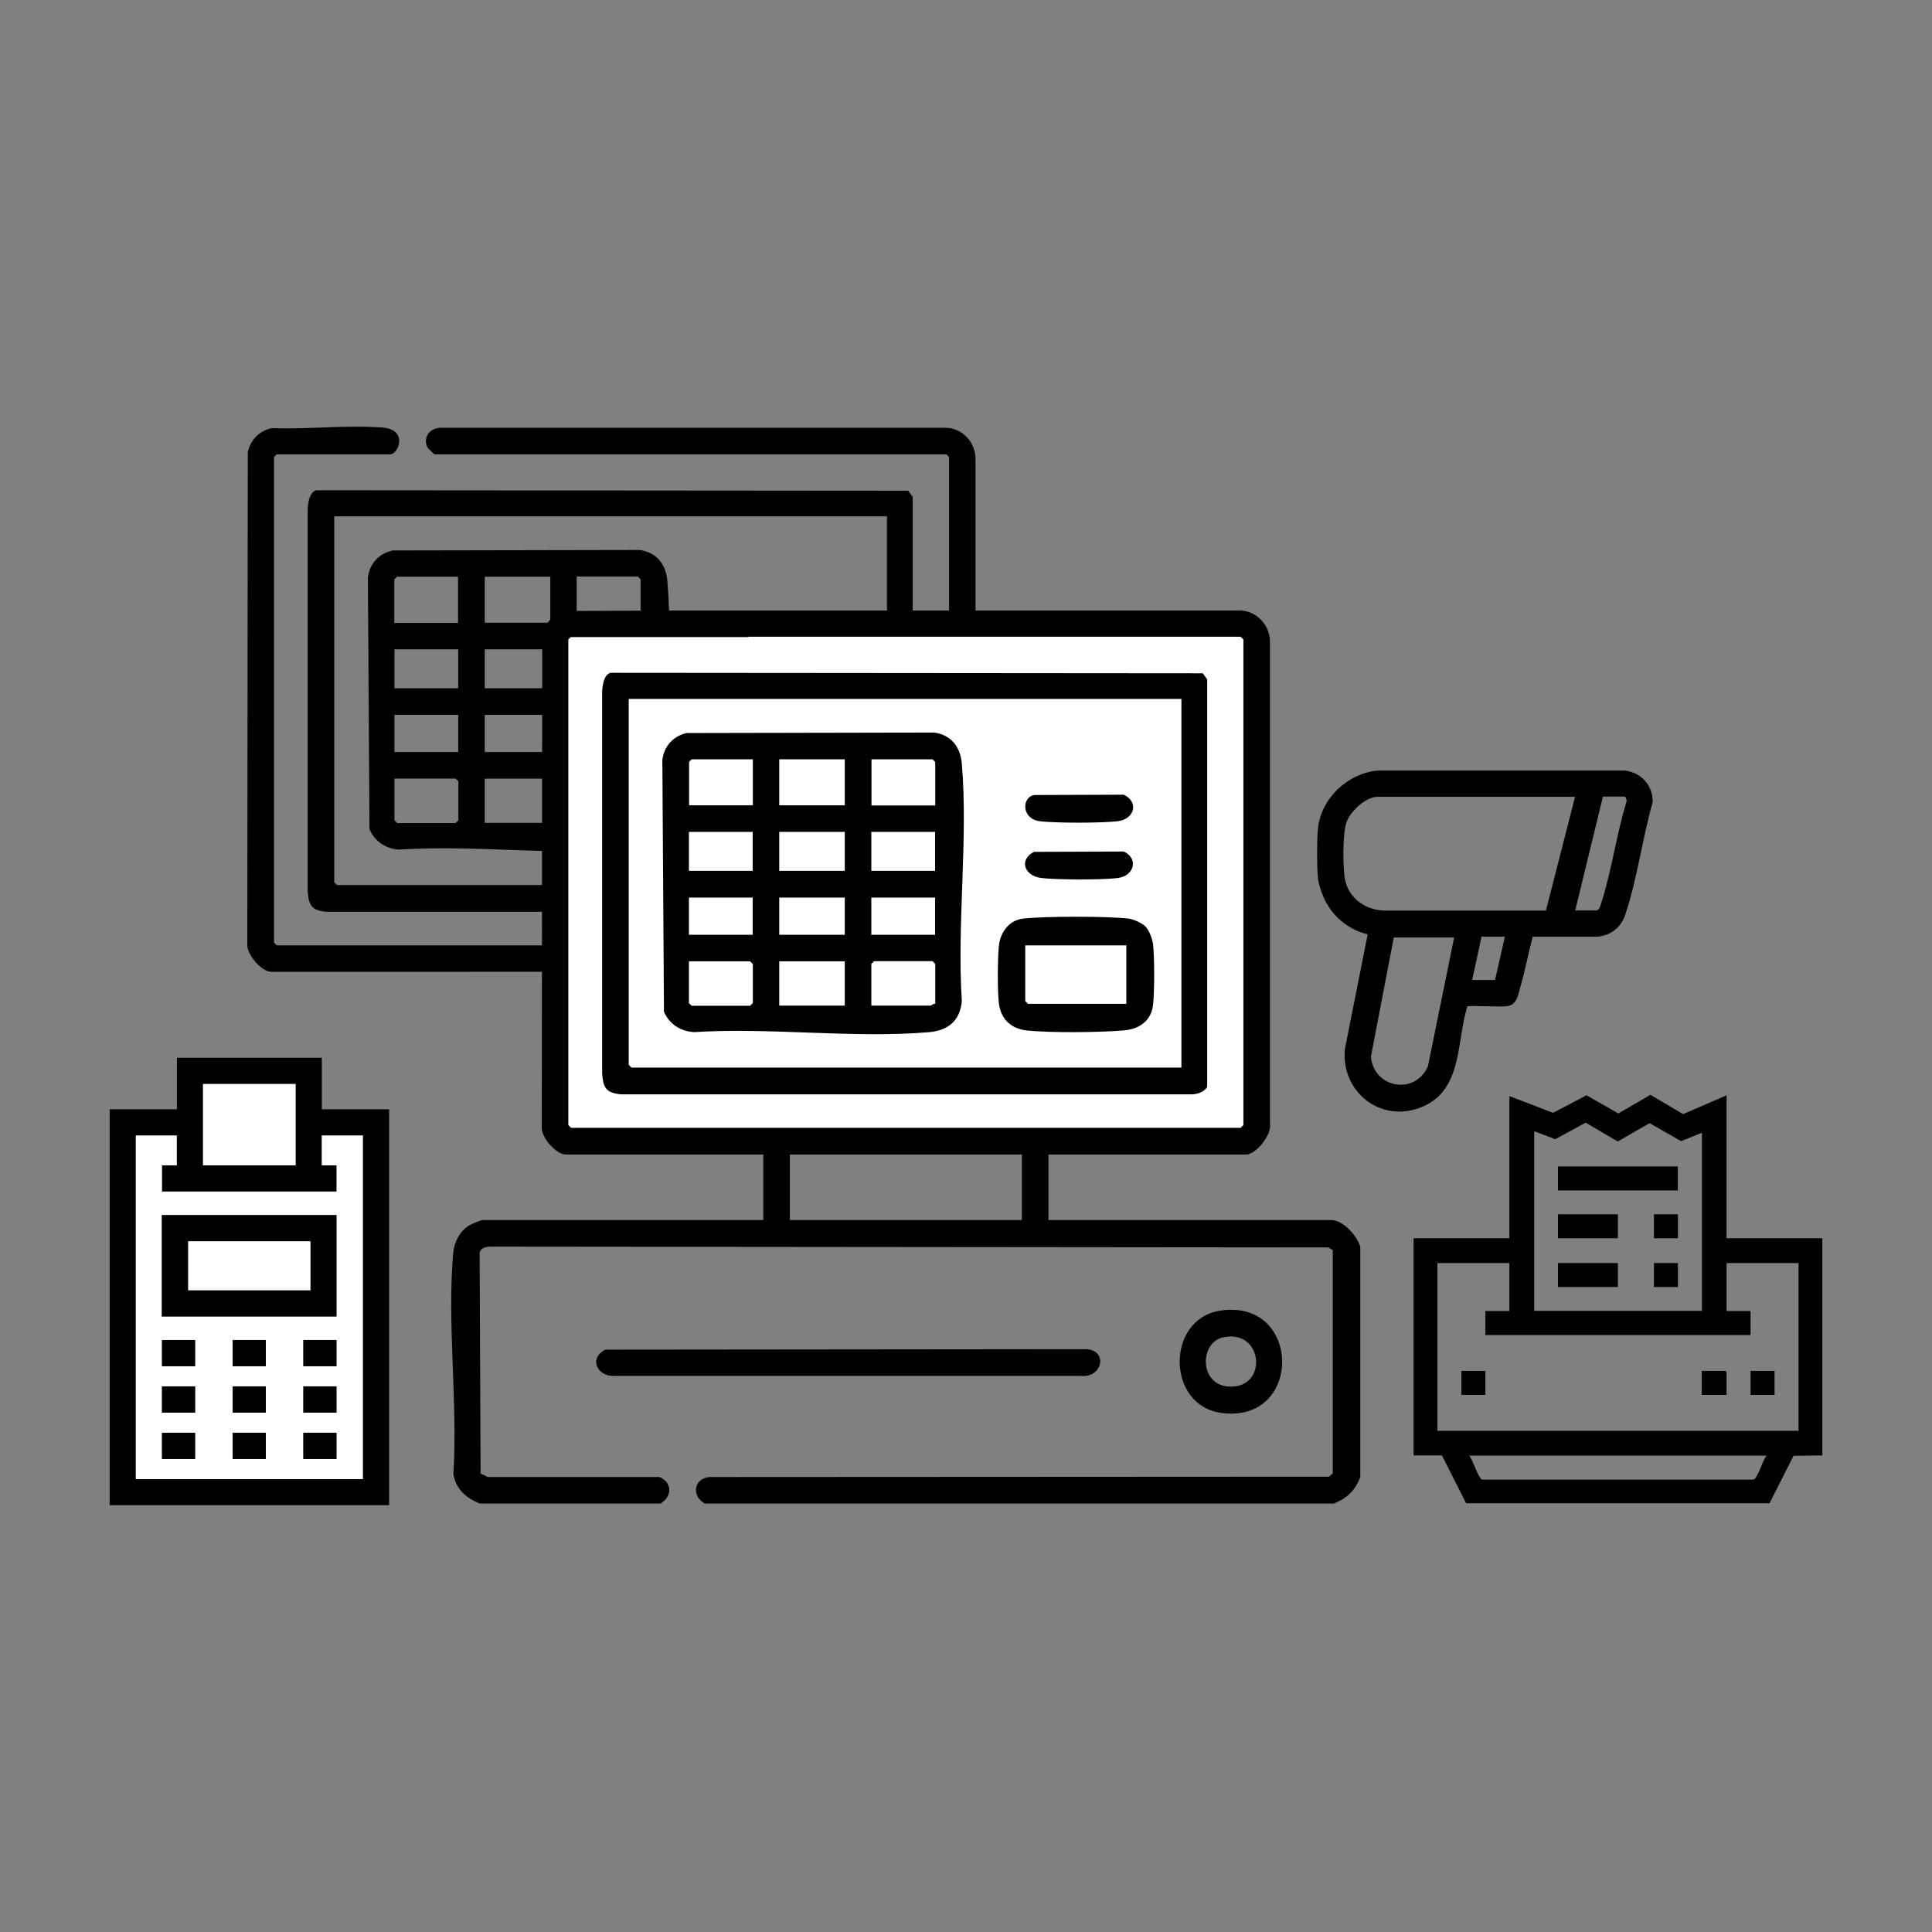
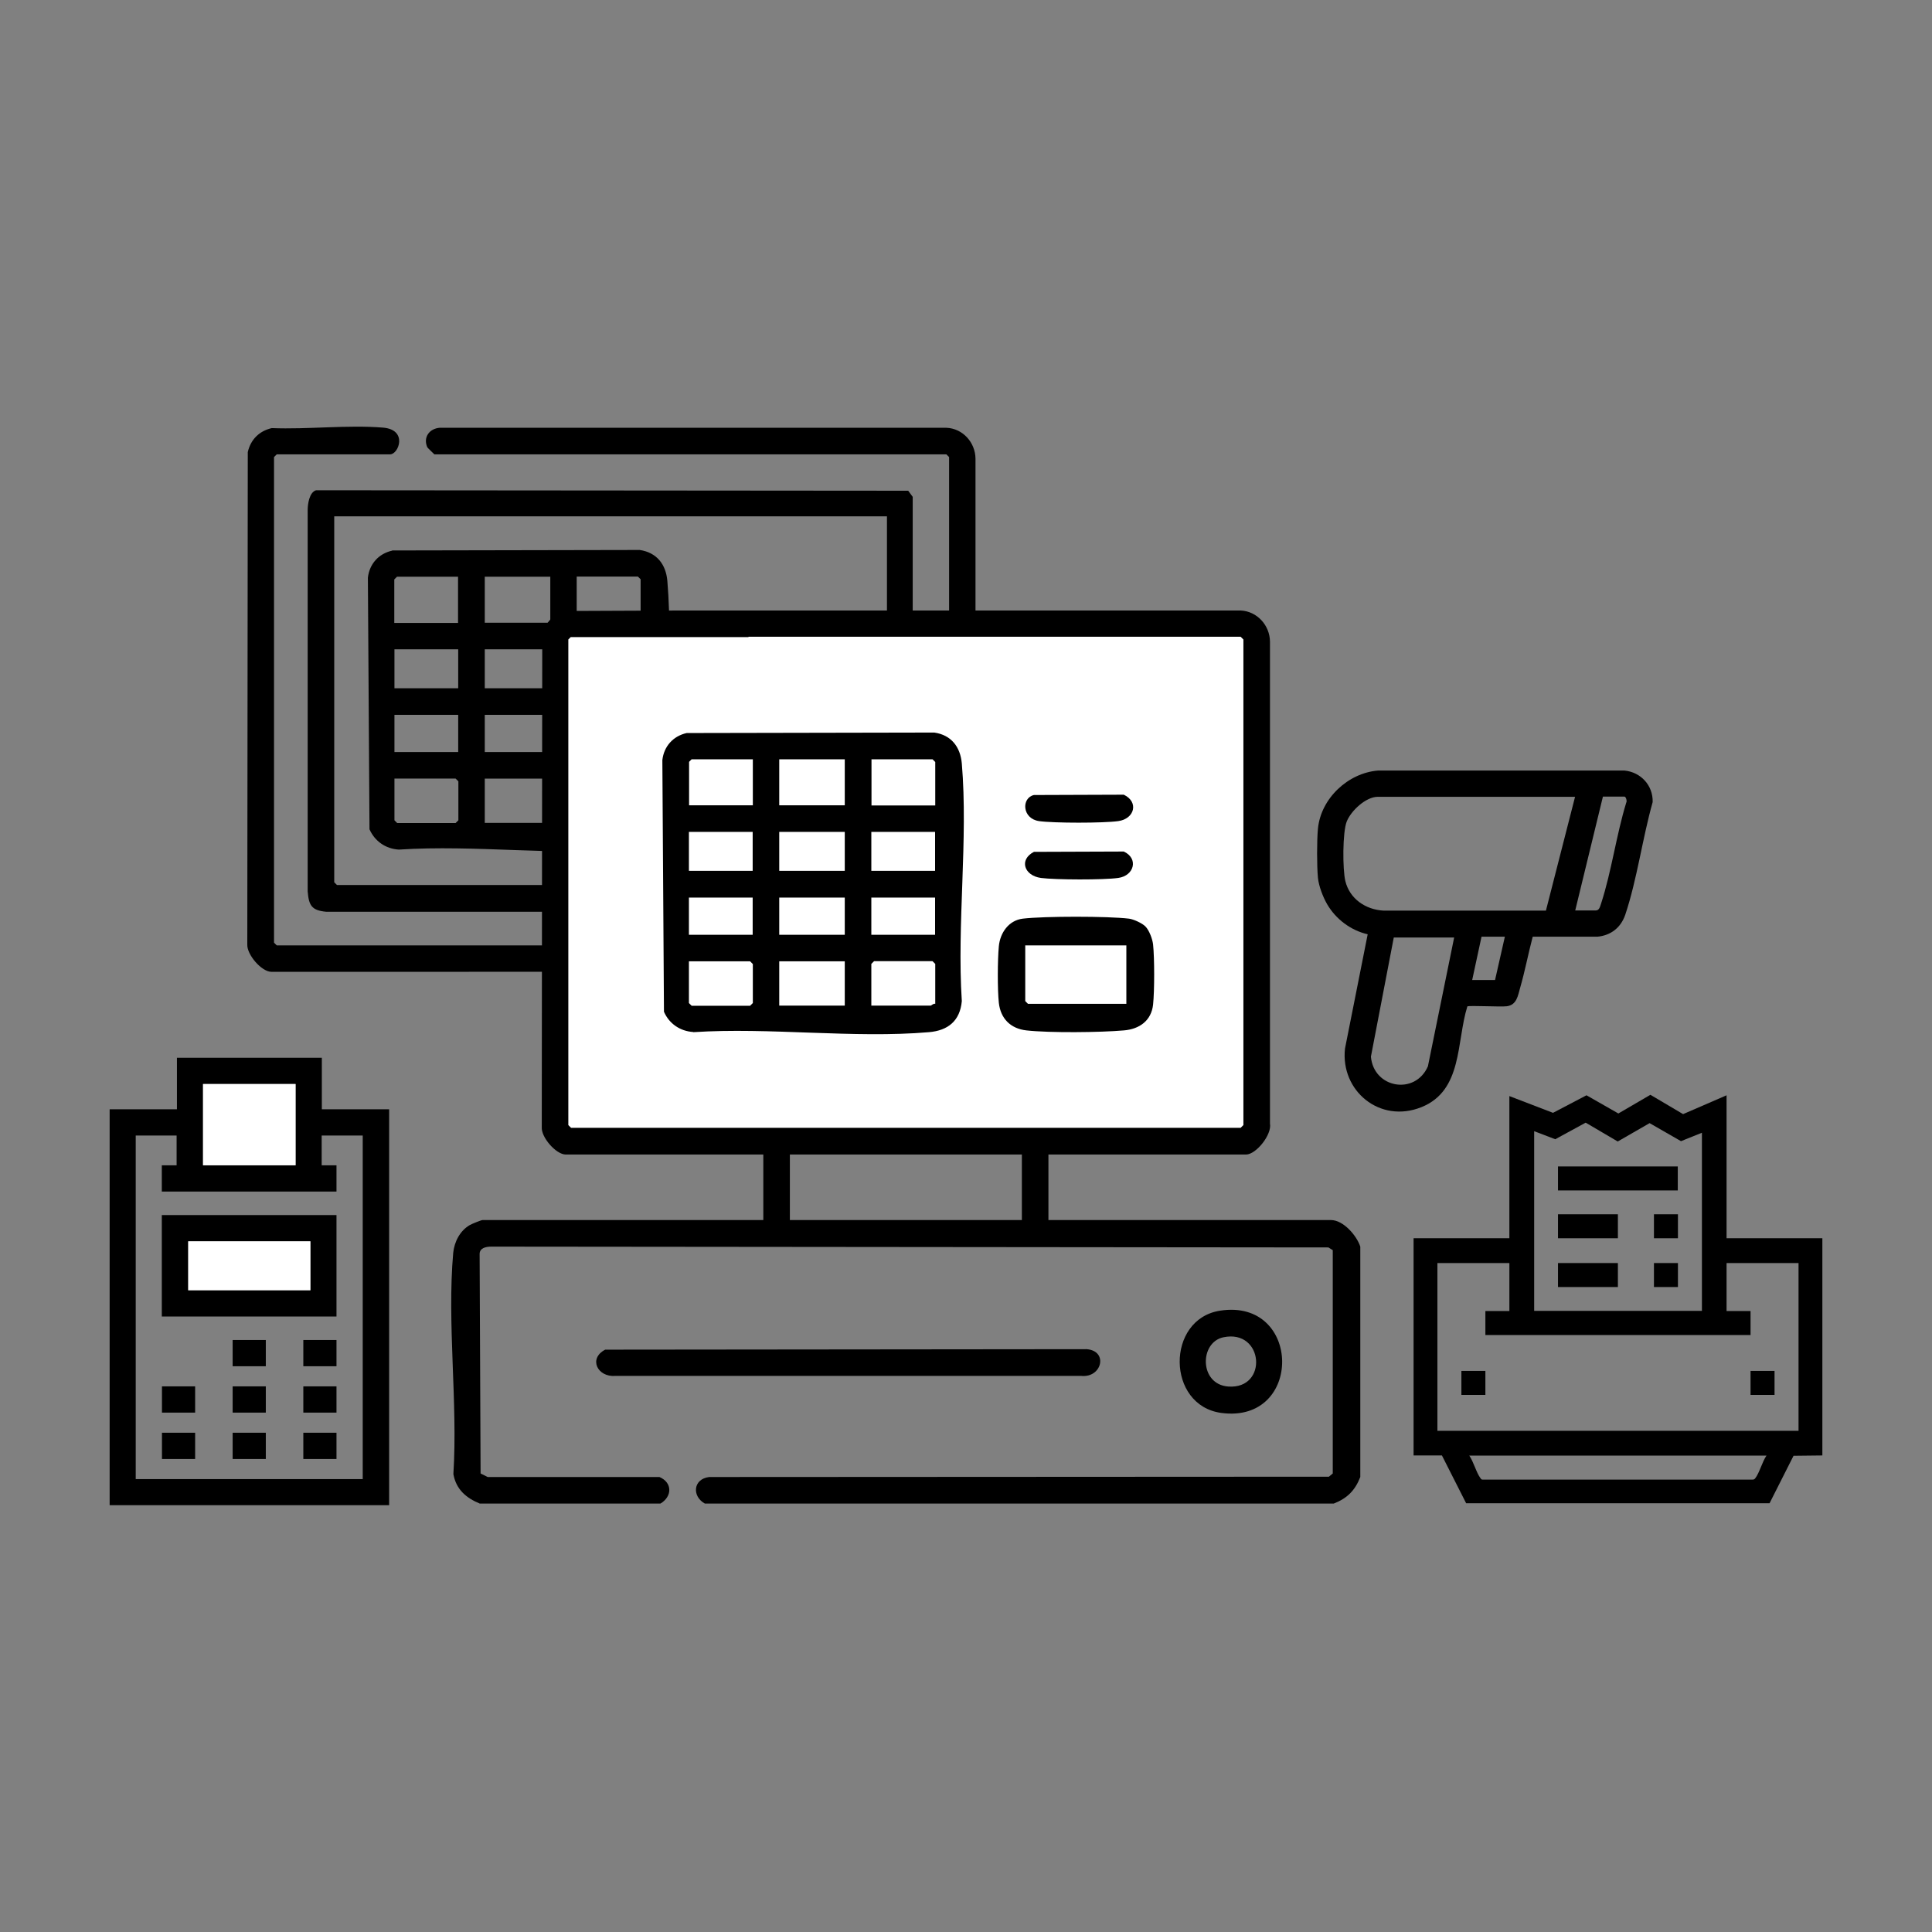
<svg xmlns="http://www.w3.org/2000/svg" id="Layer_1" data-name="Layer 1" viewBox="0 0 120 120">
  <rect x="0" y="0" width="120" height="120" fill="#808080" stroke="none" />
  <defs>
    <style>
      .cls-1 {
        fill: #fff;
      }
    </style>
  </defs>
  <g id="zPCVFz.tif">
    <g>
      <path d="M29.12,60.36h-12.27c-.6,0-1.53-1.07-1.49-1.71l.03-30.57c.18-.78.71-1.31,1.49-1.49,2.23.09,4.71-.21,6.91-.03,1.56.13.97,1.66.44,1.66h-7.04l-.17.17v30.16l.17.17h41.59l.17-.17v-30.16l-.17-.17h-31.8s-.41-.39-.44-.44c-.27-.62.13-1.16.77-1.21h31.47c1.02.04,1.8.91,1.81,1.92v29.94c.13.69-.86,1.92-1.49,1.92h-12.27M45.18,60.36h-14.41" />
      <path d="M19.63,30.45l36.78.03.28.38v25.32c-.23.32-.62.44-.99.45H20.26c-.91-.08-1.08-.4-1.15-1.27v-23.67c0-.38.1-1.11.52-1.24ZM55.09,32.07H20.76v22.73l.17.17h34.16v-22.89Z" />
      <path d="M24.36,34.19l15.38-.03c1.05.16,1.62.89,1.71,1.92.4,4.71-.31,9.99,0,14.76-.11,1.23-.85,1.82-2.04,1.93-4.67.4-9.91-.31-14.64,0-.82-.05-1.49-.52-1.82-1.26l-.1-15.63c.1-.86.67-1.49,1.51-1.68ZM28.46,35.82h-3.8l-.17.17v2.7h3.96v-2.86ZM34.18,35.82h-4.07v2.86h4.07v-2.86ZM39.79,38.68v-2.7l-.17-.17h-3.8v2.86h3.96ZM28.46,40.33h-3.96v2.42h3.96v-2.42ZM34.18,40.33h-4.07v2.42h4.07v-2.42ZM39.79,40.33h-3.96v2.42h3.96v-2.42ZM28.46,44.4h-3.96v2.31h3.96v-2.31ZM34.18,44.4h-4.07v2.31h4.07v-2.31ZM39.79,44.4h-3.96v2.31h3.96v-2.31ZM24.5,48.36v2.59l.17.17h3.63l.17-.17v-2.42l-.17-.17h-3.8ZM34.18,48.36h-4.07v2.75h4.07v-2.75ZM39.79,51v-2.48l-.17-.17h-3.63l-.17.17v2.59h3.69s.17-.15.28-.11Z" />
      <path d="M52.85,46.2c.24.24.44.78.48,1.12.09.86.09,2.88,0,3.74-.11,1-.85,1.52-1.81,1.6-1.46.12-4.63.16-6.06,0-.97-.11-1.6-.73-1.71-1.71-.09-.82-.08-2.69,0-3.52s.61-1.6,1.48-1.71c1.32-.16,5.29-.16,6.61,0,.29.04.81.28,1.01.48ZM51.68,47.37h-6.27v3.47l.17.17h6.11v-3.63Z" />
      <path d="M45.92,38.04l5.58-.02c.96.45.67,1.5-.34,1.64-.92.13-4.01.13-4.93,0-1.06-.15-1.1-1.44-.32-1.62Z" />
      <path d="M45.92,41.56l5.58-.02c.93.42.66,1.5-.34,1.64-.92.13-3.89.13-4.82,0-1.02-.14-1.38-1.13-.43-1.62Z" />
    </g>
  </g>
  <g id="_6ACgjf.tif" data-name="6ACgjf.tif">
    <g>
      <path d="M91.07,93.38l-1.51-2.98h-1.76v-13.49h5.95v-8.83l2.71,1.04,2.08-1.09,1.98,1.13,1.99-1.16,2.03,1.2,2.7-1.17v8.88h5.95v13.49l-1.79.02-1.49,2.95h-18.85ZM105.7,70.36l-1.29.52-1.95-1.12-1.98,1.14-1.99-1.17-1.89,1.03-1.31-.5v11.16h10.42v-11.06ZM93.75,78.45h-4.47v10.42h22.43v-10.42h-4.47v2.98h1.49v1.49h-16.47v-1.49h1.49v-2.98ZM109.72,90.41h-18.46c.26.37.44,1.07.7,1.41.03.04.05.08.12.08h16.77c.09,0,.12-.02.17-.08.26-.33.44-1.04.7-1.41Z" />
-       <polygon points="107.24 86.64 105.7 86.64 105.7 85.15 107.17 85.15 107.24 85.22 107.24 86.64" />
      <rect x="90.77" y="85.15" width="1.49" height="1.49" />
      <rect x="108.73" y="85.15" width="1.49" height="1.49" />
      <rect x="96.77" y="72.45" width="7.44" height="1.49" />
      <rect x="96.77" y="75.42" width="3.72" height="1.49" />
      <rect x="96.77" y="78.45" width="3.72" height="1.49" />
      <rect x="102.73" y="75.42" width="1.49" height="1.49" />
      <rect x="102.73" y="78.45" width="1.49" height="1.49" />
    </g>
  </g>
  <g id="sRaOYx.tif">
    <path d="M81.86,51.47c.18-1.88,1.87-3.46,3.73-3.61h15.31c1.02.1,1.78.93,1.75,1.96-.63,2.23-.97,4.81-1.7,6.99-.27.8-.89,1.29-1.73,1.37h-4.02c-.28,1.06-.48,2.13-.78,3.17-.14.49-.21,1.07-.83,1.15-.37.05-2.34-.06-2.45.01-.69,2.22-.28,5.23-2.86,6.26s-5.03-1.02-4.74-3.64l1.41-7.1c-1.05-.24-1.98-.94-2.52-1.87-.26-.45-.52-1.13-.57-1.64-.07-.74-.07-2.31,0-3.05ZM97.83,49.49h-12.25c-.74,0-1.66.86-1.93,1.53s-.26,2.99-.09,3.7c.27,1.11,1.26,1.78,2.37,1.84h10.09s1.81-7.07,1.81-7.07ZM97.83,56.55h1.29c.23,0,.27-.28.33-.44.65-2,.94-4.24,1.56-6.26.06-.09-.02-.37-.11-.37h-1.34l-1.72,7.07ZM93.47,58.18h-1.45l-.58,2.69h1.42l.61-2.69ZM90.32,58.23h-3.75l-1.42,7.4c.17,1.97,2.75,2.41,3.54.6l1.63-8Z" />
  </g>
  <g>
    <rect class="cls-1" x="35.28" y="39.16" width="42.01" height="31.29" />
    <g>
      <path d="M82.67,75.78h-17.55v-4.07h12.27c.63,0,1.62-1.24,1.49-1.92v-29.94c-.01-1.01-.8-1.88-1.81-1.93h-31.47s-.01,0-.02,0h-3.46s-6.97.03-6.97.03c-.76.18-1.29.71-1.47,1.48l-.03,30.57c-.05.64.89,1.71,1.49,1.71h12.27v4.07h-17.44c-.08,0-.67.24-.79.31-.61.35-.96,1.04-1.03,1.72-.39,4.37.29,9.32.01,13.75.17.95.79,1.48,1.64,1.83h11.22c.73-.43.76-1.3-.06-1.65h-10.67s-.44-.22-.44-.22l-.06-13.6c-.02-.4.38-.49.72-.49l52,.05.27.17v13.87s-.24.2-.24.2l-38.49.02c-1,.12-1.09,1.19-.27,1.65h39.06c.84-.33,1.32-.81,1.65-1.65v-14.31c-.22-.68-1.05-1.65-1.82-1.65ZM35.47,70.05l-.17-.17v-30.16l.15-.15h11.04v-.02h30.57l.17.17v30.16l-.17.17h-41.59ZM63.47,75.78h-14.41v-4.07h14.41v4.07Z" />
-       <path d="M37.92,41.79c-.43.12-.52.86-.52,1.24v23.67c.07.87.25,1.18,1.16,1.27h35.44c.37,0,.77-.13.98-.45v-25.32s-.27-.38-.27-.38l-36.78-.03ZM73.38,66.31h-34.16l-.17-.17v-22.73h34.33v22.89Z" />
      <path d="M67.5,83.8l-29.91.03c-1.06.55-.48,1.72.63,1.63h28.94c1.29.13,1.69-1.56.33-1.66Z" />
      <path d="M75.77,81.41c-3.36.53-3.33,5.89.09,6.35,5.1.68,5-7.15-.09-6.35ZM75.99,83.06c2.51-.52,2.79,3.24.3,3.06-1.81-.13-1.8-2.75-.3-3.06Z" />
      <path d="M43.06,64.11c4.73-.31,9.97.4,14.64,0,1.18-.1,1.93-.7,2.04-1.93-.31-4.77.4-10.05,0-14.76-.09-1.03-.66-1.77-1.71-1.92l-15.38.03c-.84.19-1.41.82-1.51,1.68l.1,15.63c.32.74,1,1.21,1.82,1.26ZM54.12,47.16h3.8l.17.17v2.7h-3.96v-2.86ZM54.12,51.67h3.96v2.42h-3.96v-2.42ZM54.12,55.75h3.96v2.31h-3.96v-2.31ZM54.12,59.87l.17-.17h3.63l.17.17v2.48c-.11-.04-.24.11-.28.11h-3.69v-2.59ZM48.4,47.16h4.07v2.86h-4.07v-2.86ZM48.4,51.67h4.07v2.42h-4.07v-2.42ZM48.4,55.75h4.07v2.31h-4.07v-2.31ZM48.4,59.71h4.07v2.75h-4.07v-2.75ZM42.79,47.33l.17-.17h3.8v2.86h-3.96v-2.7ZM42.79,51.67h3.96v2.42h-3.96v-2.42ZM42.79,55.75h3.96v2.31h-3.96v-2.31ZM42.79,59.71h3.8l.17.17v2.42l-.17.17h-3.63l-.17-.17v-2.59Z" />
      <path d="M63.75,64c1.43.16,4.59.13,6.06,0,.96-.08,1.7-.6,1.81-1.6.09-.87.09-2.88,0-3.74-.04-.34-.24-.88-.48-1.12-.2-.2-.72-.44-1.01-.48-1.31-.16-5.29-.16-6.61,0-.87.11-1.4.88-1.48,1.71-.08.83-.09,2.7,0,3.52.11.98.73,1.6,1.71,1.71ZM63.69,58.72h6.27v3.63h-6.11l-.17-.17v-3.47Z" />
      <path d="M64.53,51c.92.13,4.01.13,4.93,0,1.01-.14,1.29-1.19.34-1.64l-5.58.02c-.79.18-.74,1.47.32,1.62Z" />
      <path d="M64.64,54.53c.93.12,3.9.13,4.82,0,.99-.14,1.27-1.21.34-1.64l-5.58.02c-.95.49-.6,1.48.43,1.62Z" />
    </g>
  </g>
  <g id="irBdPM.tif">
    <g>
      <path d="M6.81,93.49v-24.59h4.18v-3.2h9v3.2h4.18v24.59H6.81ZM18.36,67.33h-5.75v5.05h5.75v-5.05ZM10.98,70.53h-2.55v21.34h14.1v-21.34h-2.55v1.85h.92v1.63h-10.85v-1.63h.92v-1.85Z" />
-       <path class="cls-1" d="M10.98,70.53v1.85h-.92v1.63h10.85v-1.63h-.92v-1.85h2.55v21.34h-14.1v-21.34h2.55ZM20.9,75.47h-10.85v6.3h10.85v-6.3ZM12.12,83.23h-2.06v1.63h2.06v-1.63ZM16.51,83.23h-2.06v1.63h2.06v-1.63ZM20.9,83.23h-2.06v1.63h2.06v-1.63ZM12.12,86.11h-2.06v1.63h2.06v-1.63ZM16.51,86.11h-2.06v1.63h2.06v-1.63ZM20.9,86.11h-2.06v1.63h2.06v-1.63ZM12.12,88.99h-2.06v1.63h2.06v-1.63ZM16.51,88.99h-2.06v1.63h2.06v-1.63ZM20.9,88.99h-2.06v1.63h2.06v-1.63Z" />
      <rect class="cls-1" x="12.61" y="67.33" width="5.75" height="5.05" />
      <path d="M20.9,75.47v6.3h-10.85v-6.3h10.85ZM19.28,77.1h-7.59v3.04h7.59v-3.04Z" />
-       <rect x="10.06" y="83.23" width="2.06" height="1.63" />
      <rect x="14.45" y="83.23" width="2.06" height="1.63" />
      <rect x="18.84" y="83.23" width="2.06" height="1.63" />
      <rect x="10.06" y="86.11" width="2.06" height="1.63" />
      <rect x="14.45" y="86.11" width="2.06" height="1.63" />
      <rect x="18.84" y="86.11" width="2.06" height="1.63" />
      <rect x="10.06" y="88.99" width="2.06" height="1.63" />
      <rect x="14.45" y="88.99" width="2.06" height="1.63" />
      <rect x="18.84" y="88.99" width="2.06" height="1.63" />
      <rect class="cls-1" x="11.69" y="77.1" width="7.59" height="3.04" />
    </g>
  </g>
</svg>